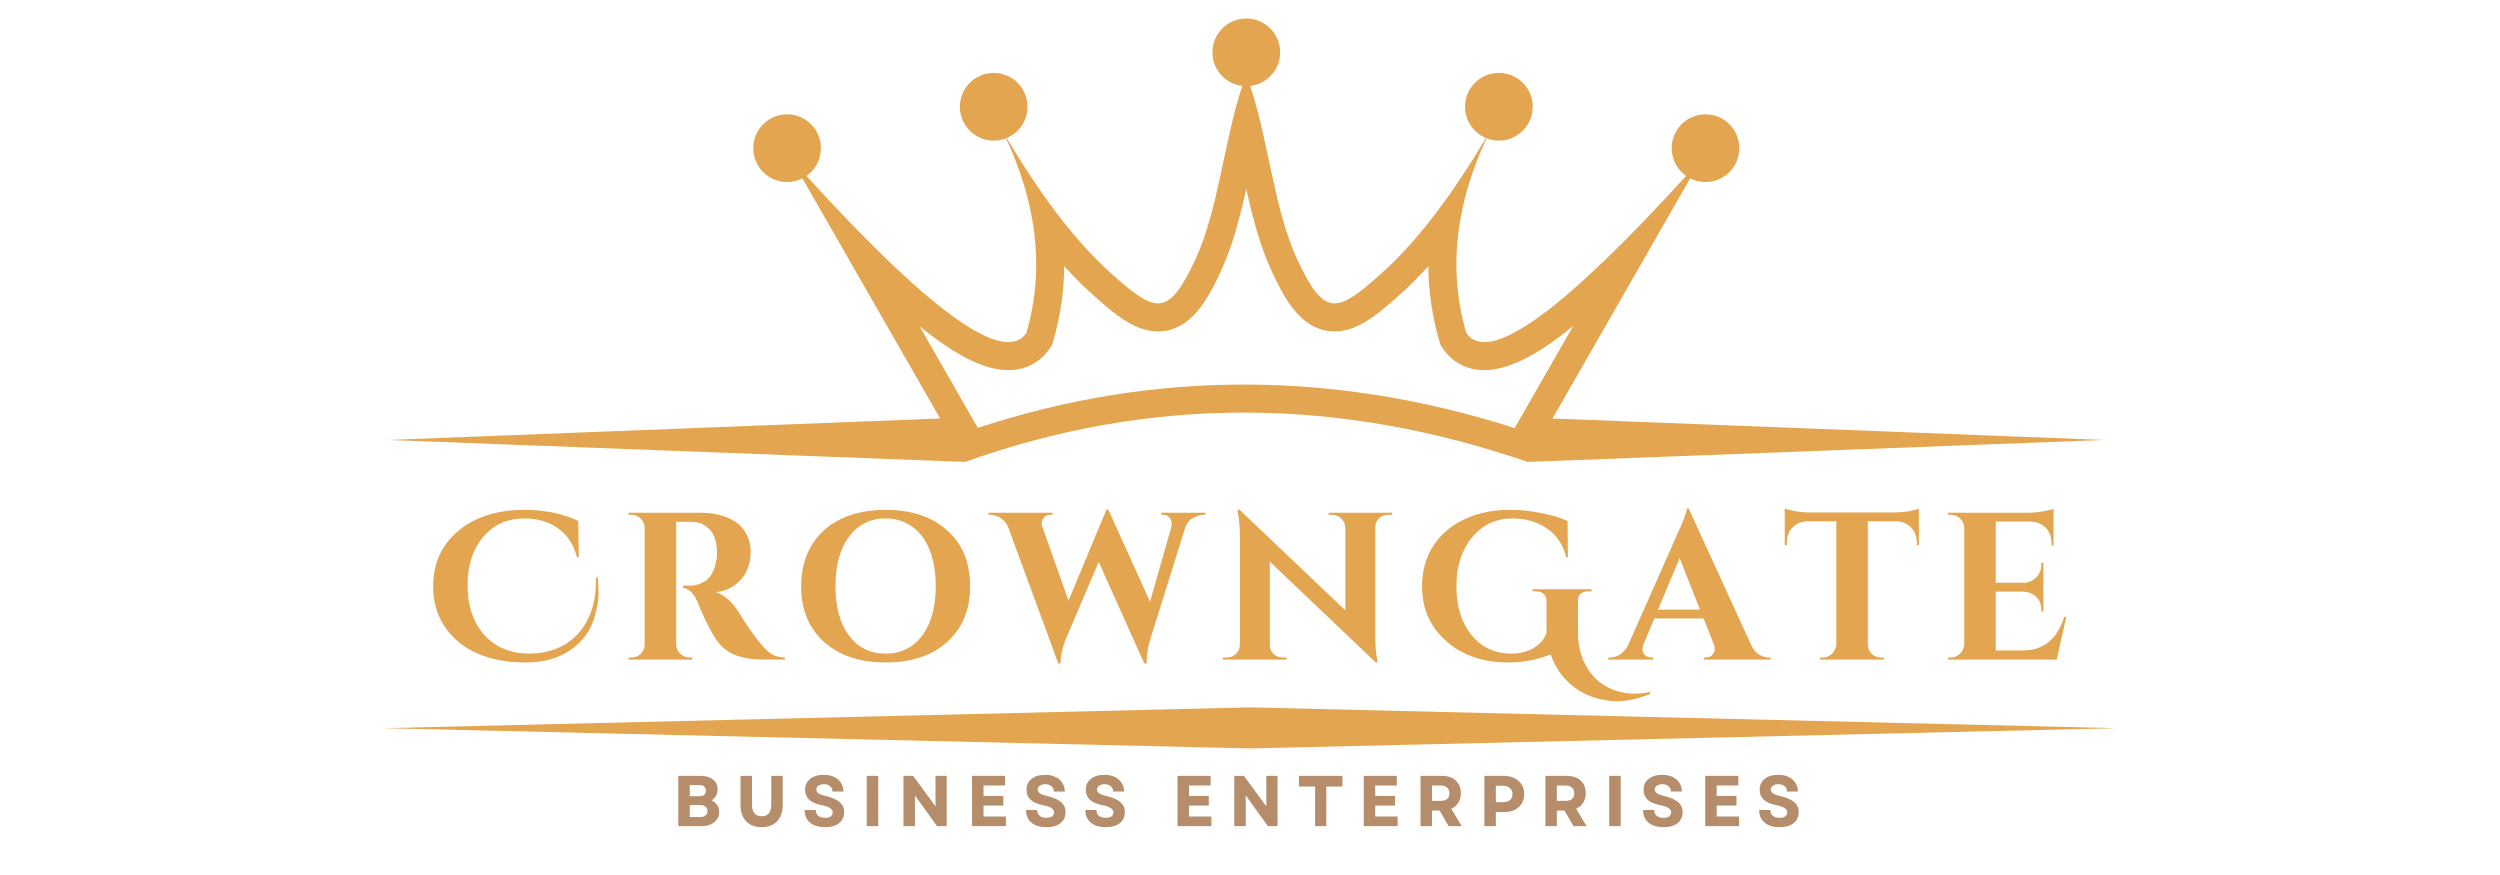
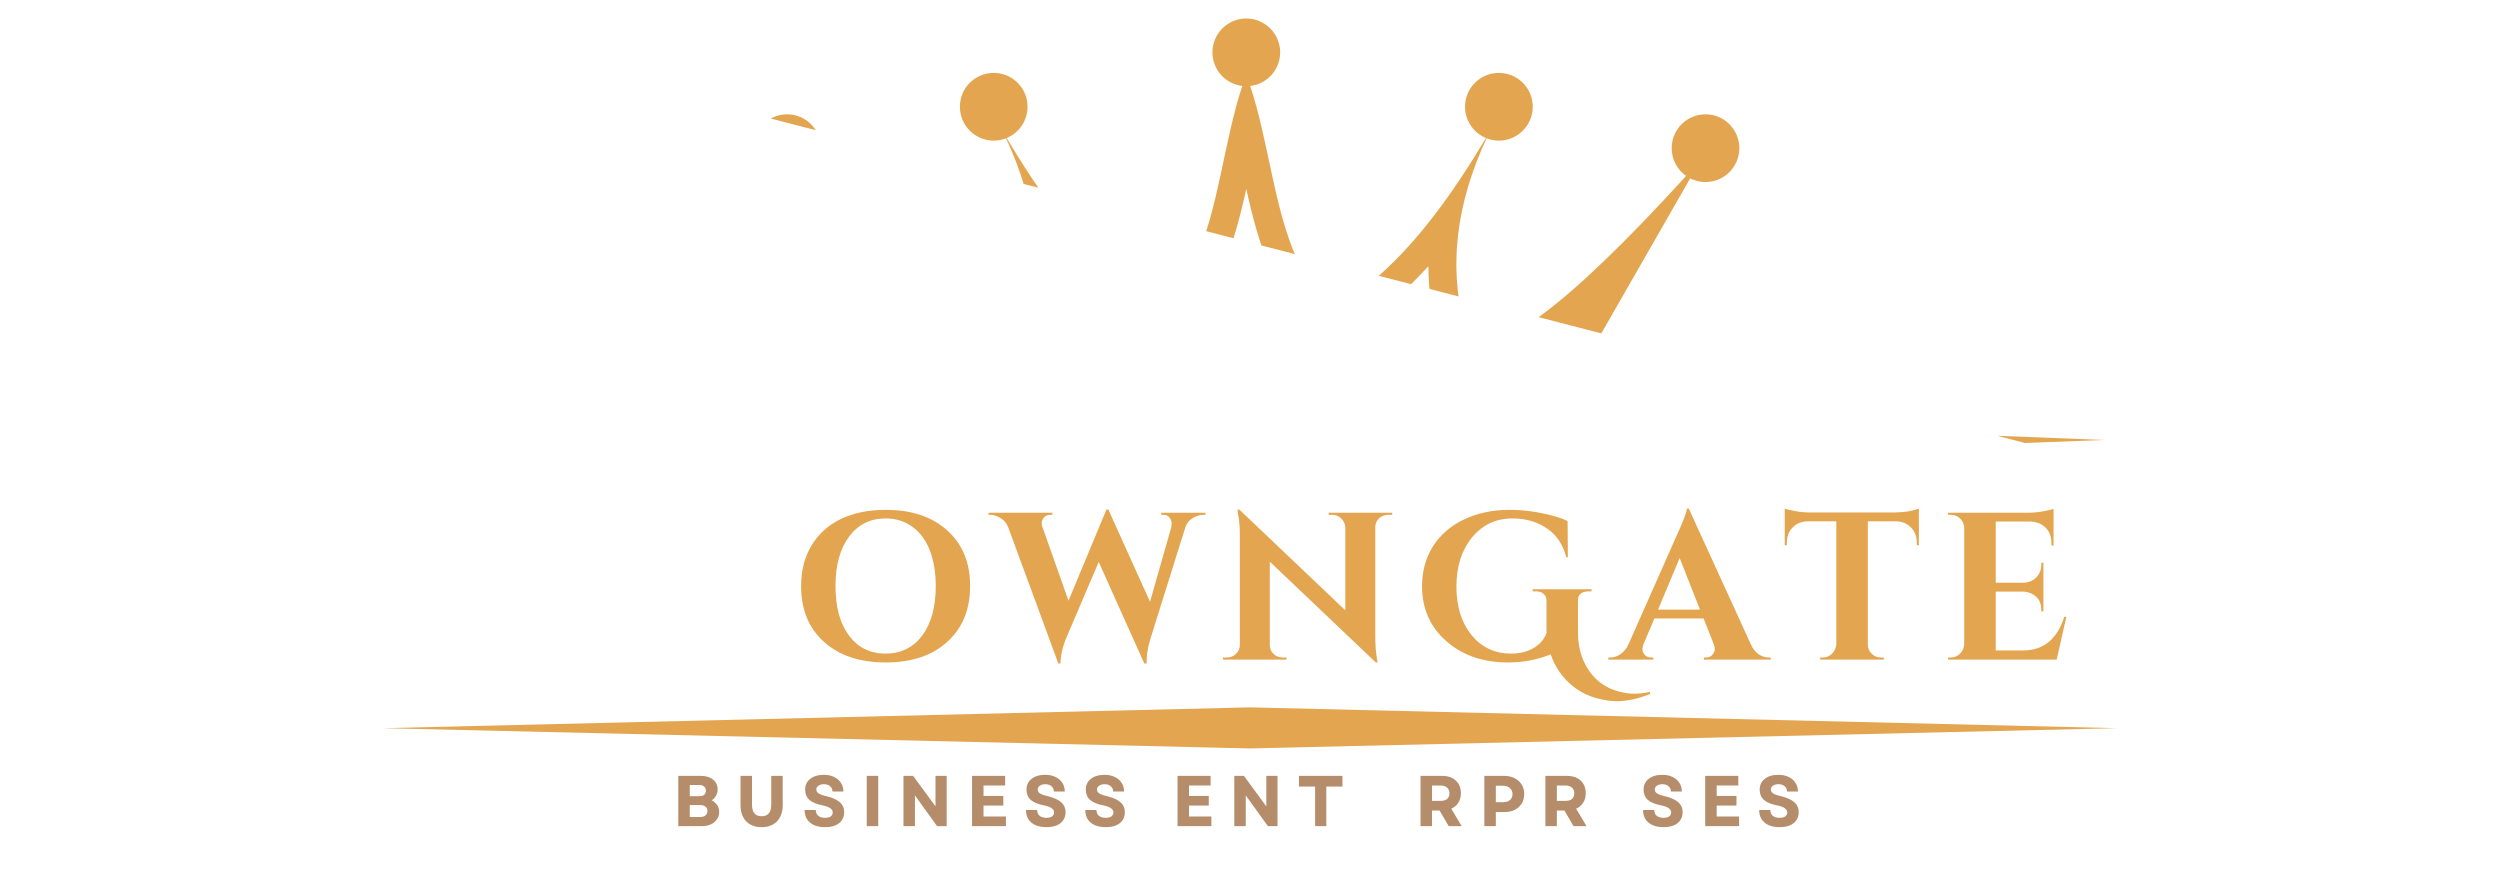
<svg xmlns="http://www.w3.org/2000/svg" width="200" viewBox="0 0 150 52.5" height="70" preserveAspectRatio="xMidYMid meet">
  <defs>
    <g />
    <clipPath id="9aa4634983">
-       <path d="M 23 1.098 L 126.992 1.098 L 126.992 28 L 23 28 Z M 23 1.098 " clip-rule="nonzero" />
+       <path d="M 23 1.098 L 126.992 1.098 L 126.992 28 Z M 23 1.098 " clip-rule="nonzero" />
    </clipPath>
    <clipPath id="818e41f4db">
      <path d="M 22.984 42 L 126.992 42 L 126.992 44.93 L 22.984 44.93 Z M 22.984 42 " clip-rule="nonzero" />
    </clipPath>
  </defs>
  <g clip-path="url(#9aa4634983)">
    <path fill="#e3a54f" d="M 93.152 25.109 L 101.41 10.703 C 101.688 10.84 102 10.922 102.332 10.922 C 103.453 10.922 104.359 10.012 104.359 8.891 C 104.359 7.77 103.453 6.859 102.332 6.859 C 101.207 6.859 100.301 7.77 100.301 8.891 C 100.301 9.582 100.645 10.188 101.168 10.555 C 94.059 18.355 89.371 21.996 87.977 19.977 C 86.832 16.043 87.402 12.152 89.195 8.297 C 89.422 8.387 89.672 8.438 89.934 8.438 C 91.055 8.438 91.965 7.523 91.965 6.402 C 91.965 5.281 91.055 4.375 89.934 4.375 C 88.812 4.375 87.902 5.281 87.902 6.402 C 87.902 7.25 88.422 7.977 89.156 8.281 C 87.215 11.539 85.129 14.426 82.742 16.535 C 80.227 18.754 79.461 19.066 77.836 15.574 C 76.453 12.598 76.113 8.453 75.012 5.156 C 76.023 5.043 76.809 4.184 76.809 3.141 C 76.809 2.023 75.898 1.109 74.777 1.109 C 73.656 1.109 72.746 2.023 72.746 3.141 C 72.746 4.184 73.531 5.043 74.539 5.156 C 73.441 8.453 73.105 12.598 71.719 15.574 C 70.094 19.066 69.328 18.754 66.812 16.535 C 64.426 14.426 62.34 11.539 60.398 8.281 C 61.137 7.977 61.652 7.25 61.652 6.402 C 61.652 5.281 60.746 4.375 59.621 4.375 C 58.5 4.375 57.594 5.281 57.594 6.402 C 57.594 7.523 58.5 8.438 59.621 8.438 C 59.883 8.438 60.133 8.387 60.363 8.297 C 62.152 12.152 62.723 16.043 61.582 19.977 C 60.188 21.996 55.496 18.355 48.387 10.555 C 48.914 10.188 49.254 9.582 49.254 8.891 C 49.254 7.77 48.348 6.859 47.227 6.859 C 46.105 6.859 45.195 7.77 45.195 8.891 C 45.195 10.012 46.105 10.922 47.227 10.922 C 47.555 10.922 47.867 10.84 48.145 10.703 L 56.406 25.109 L 23.301 26.398 L 57.898 27.715 C 69.152 23.699 80.402 23.84 91.656 27.715 L 126.254 26.398 Z M 85.703 15.973 C 85.113 16.617 84.504 17.23 83.855 17.797 C 82.73 18.793 81.309 20.098 79.676 19.859 C 77.914 19.598 76.98 17.73 76.309 16.285 C 75.59 14.738 75.148 13.023 74.777 11.332 C 74.402 13.023 73.965 14.738 73.246 16.285 C 72.574 17.73 71.641 19.598 69.879 19.859 C 68.25 20.098 66.824 18.793 65.695 17.797 C 65.055 17.23 64.441 16.617 63.852 15.973 C 63.844 17.449 63.633 18.941 63.199 20.445 L 63.121 20.707 L 62.965 20.934 C 62.719 21.293 62.402 21.59 62.027 21.812 C 59.805 23.102 56.895 20.949 55.223 19.609 C 55.207 19.598 55.188 19.582 55.172 19.57 L 58.668 25.672 C 69.387 22.152 80.148 22.258 90.879 25.684 L 94.387 19.57 C 94.367 19.582 94.348 19.598 94.332 19.609 C 92.66 20.949 89.75 23.102 87.527 21.812 C 87.152 21.59 86.836 21.293 86.59 20.934 L 86.434 20.707 L 86.355 20.445 C 85.922 18.945 85.711 17.449 85.703 15.973 Z M 85.703 15.973 " fill-opacity="1" fill-rule="evenodd" />
  </g>
  <g clip-path="url(#818e41f4db)">
    <path fill="#e3a54f" d="M 22.984 43.691 L 75 42.441 L 127.02 43.691 L 76.344 44.875 L 75 44.906 L 73.656 44.875 Z M 22.984 43.691 " fill-opacity="1" fill-rule="evenodd" />
  </g>
  <g fill="#e3a54f" fill-opacity="1">
    <g transform="translate(25.695, 39.575)">
      <g>
-         <path d="M 10.172 -4.922 C 10.203 -4.672 10.219 -4.352 10.219 -3.969 C 10.219 -3.594 10.141 -3.129 9.984 -2.578 C 9.836 -2.023 9.566 -1.539 9.172 -1.125 C 8.359 -0.258 7.25 0.172 5.844 0.172 C 4.133 0.172 2.781 -0.25 1.781 -1.094 C 0.789 -1.938 0.297 -3.039 0.297 -4.406 C 0.297 -5.77 0.797 -6.875 1.797 -7.719 C 2.805 -8.562 4.133 -8.984 5.781 -8.984 C 6.406 -8.984 7.004 -8.922 7.578 -8.797 C 8.148 -8.672 8.625 -8.508 9 -8.312 L 9.031 -6.141 L 8.922 -6.141 C 8.785 -6.68 8.551 -7.133 8.219 -7.5 C 7.602 -8.145 6.785 -8.469 5.766 -8.469 C 4.742 -8.469 3.922 -8.098 3.297 -7.359 C 2.672 -6.629 2.359 -5.66 2.359 -4.453 C 2.359 -3.254 2.68 -2.273 3.328 -1.516 C 3.984 -0.766 4.879 -0.379 6.016 -0.359 C 7.254 -0.359 8.238 -0.75 8.969 -1.531 C 9.695 -2.32 10.062 -3.395 10.062 -4.75 C 10.062 -4.812 10.062 -4.867 10.062 -4.922 Z M 10.172 -4.922 " />
-       </g>
+         </g>
    </g>
  </g>
  <g fill="#e3a54f" fill-opacity="1">
    <g transform="translate(37.15, 39.575)">
      <g>
-         <path d="M 4 -8.266 L 3.469 -8.266 C 3.445 -8.266 3.43 -8.266 3.422 -8.266 L 3.422 -0.922 C 3.43 -0.609 3.566 -0.379 3.828 -0.234 C 3.953 -0.16 4.086 -0.125 4.234 -0.125 L 4.391 -0.125 L 4.391 0 L 0.562 0 L 0.562 -0.125 L 0.734 -0.125 C 1.035 -0.125 1.266 -0.254 1.422 -0.516 C 1.492 -0.629 1.531 -0.758 1.531 -0.906 L 1.531 -7.891 C 1.531 -8.109 1.453 -8.297 1.297 -8.453 C 1.141 -8.609 0.953 -8.688 0.734 -8.688 L 0.562 -8.688 L 0.562 -8.812 L 4.891 -8.812 C 5.703 -8.812 6.391 -8.633 6.953 -8.281 C 7.234 -8.102 7.457 -7.859 7.625 -7.547 C 7.801 -7.234 7.891 -6.875 7.891 -6.469 C 7.891 -6.07 7.816 -5.707 7.672 -5.375 C 7.535 -5.039 7.305 -4.75 6.984 -4.5 C 6.66 -4.25 6.27 -4.098 5.812 -4.047 C 6.301 -3.879 6.734 -3.508 7.109 -2.938 C 8.016 -1.477 8.688 -0.613 9.125 -0.344 C 9.332 -0.207 9.602 -0.133 9.938 -0.125 L 9.938 0 L 8.703 0 C 7.984 0 7.383 -0.098 6.906 -0.297 C 6.438 -0.492 6.051 -0.832 5.75 -1.312 C 5.594 -1.551 5.395 -1.914 5.156 -2.406 C 4.926 -2.895 4.773 -3.25 4.703 -3.469 C 4.473 -3.969 4.188 -4.25 3.844 -4.312 L 3.844 -4.438 L 4.234 -4.438 C 4.609 -4.438 4.941 -4.547 5.234 -4.766 C 5.523 -4.992 5.719 -5.363 5.812 -5.875 C 5.852 -6.051 5.875 -6.191 5.875 -6.297 C 5.875 -6.984 5.734 -7.477 5.453 -7.781 C 5.172 -8.094 4.812 -8.254 4.375 -8.266 C 4.289 -8.266 4.164 -8.266 4 -8.266 Z M 4 -8.266 " />
-       </g>
+         </g>
    </g>
  </g>
  <g fill="#e3a54f" fill-opacity="1">
    <g transform="translate(47.598, 39.575)">
      <g>
        <path d="M 5.547 -8.984 C 7.098 -8.984 8.328 -8.57 9.234 -7.75 C 10.148 -6.938 10.609 -5.82 10.609 -4.406 C 10.609 -3 10.148 -1.883 9.234 -1.062 C 8.328 -0.238 7.098 0.172 5.547 0.172 C 3.992 0.172 2.758 -0.238 1.844 -1.062 C 0.926 -1.883 0.469 -3 0.469 -4.406 C 0.469 -5.344 0.676 -6.156 1.094 -6.844 C 1.508 -7.539 2.098 -8.07 2.859 -8.438 C 3.617 -8.801 4.516 -8.984 5.547 -8.984 Z M 3.344 -1.438 C 3.883 -0.719 4.613 -0.359 5.531 -0.359 C 6.457 -0.359 7.191 -0.719 7.734 -1.438 C 8.273 -2.164 8.547 -3.156 8.547 -4.406 C 8.547 -5.227 8.426 -5.945 8.188 -6.562 C 7.945 -7.176 7.598 -7.645 7.141 -7.969 C 6.68 -8.301 6.148 -8.469 5.547 -8.469 C 4.617 -8.469 3.883 -8.102 3.344 -7.375 C 2.801 -6.645 2.531 -5.656 2.531 -4.406 C 2.531 -3.156 2.801 -2.164 3.344 -1.438 Z M 3.344 -1.438 " />
      </g>
    </g>
  </g>
  <g fill="#e3a54f" fill-opacity="1">
    <g transform="translate(59.72, 39.575)">
      <g>
        <path d="M 12.609 -8.688 L 12.5 -8.688 C 12.289 -8.688 12.078 -8.625 11.859 -8.5 C 11.641 -8.375 11.488 -8.191 11.406 -7.953 L 9.281 -1.172 C 9.145 -0.711 9.078 -0.285 9.078 0.109 C 9.078 0.148 9.078 0.191 9.078 0.234 L 8.938 0.234 L 6.203 -5.859 L 4.203 -1.172 C 4.016 -0.68 3.914 -0.211 3.906 0.234 L 3.781 0.234 L 0.766 -7.953 C 0.66 -8.203 0.504 -8.383 0.297 -8.5 C 0.098 -8.625 -0.102 -8.688 -0.312 -8.688 L -0.406 -8.688 L -0.406 -8.812 L 3.422 -8.812 L 3.422 -8.688 L 3.312 -8.688 C 3.133 -8.688 3 -8.629 2.906 -8.516 C 2.82 -8.398 2.781 -8.289 2.781 -8.188 C 2.781 -8.094 2.801 -8 2.844 -7.906 L 4.391 -3.531 L 6.672 -9.016 L 6.781 -9 L 9.281 -3.469 L 10.547 -7.906 C 10.566 -8 10.578 -8.094 10.578 -8.188 C 10.578 -8.289 10.535 -8.398 10.453 -8.516 C 10.379 -8.629 10.25 -8.688 10.062 -8.688 L 9.953 -8.688 L 9.953 -8.812 L 12.609 -8.812 Z M 12.609 -8.688 " />
      </g>
    </g>
  </g>
  <g fill="#e3a54f" fill-opacity="1">
    <g transform="translate(73.001, 39.575)">
      <g>
        <path d="M 10.297 -8.688 C 10.078 -8.688 9.891 -8.613 9.734 -8.469 C 9.586 -8.32 9.516 -8.145 9.516 -7.938 L 9.516 -1.438 C 9.516 -0.875 9.551 -0.398 9.625 -0.016 L 9.656 0.172 L 9.547 0.172 L 3.188 -5.875 L 3.188 -0.875 C 3.188 -0.664 3.258 -0.488 3.406 -0.344 C 3.562 -0.195 3.742 -0.125 3.953 -0.125 L 4.188 -0.125 L 4.188 0 L 0.375 0 L 0.375 -0.125 L 0.609 -0.125 C 0.828 -0.125 1.008 -0.195 1.156 -0.344 C 1.312 -0.488 1.391 -0.672 1.391 -0.891 L 1.391 -7.438 C 1.391 -7.988 1.348 -8.445 1.266 -8.812 L 1.25 -9 L 1.359 -9 L 7.719 -2.953 L 7.719 -7.922 C 7.707 -8.141 7.625 -8.32 7.469 -8.469 C 7.32 -8.613 7.145 -8.688 6.938 -8.688 L 6.719 -8.688 L 6.719 -8.812 L 10.531 -8.812 L 10.531 -8.688 Z M 10.297 -8.688 " />
      </g>
    </g>
  </g>
  <g fill="#e3a54f" fill-opacity="1">
    <g transform="translate(84.947, 39.575)">
      <g>
        <path d="M 12.031 2.5 C 11.82 2.5 11.613 2.477 11.406 2.438 C 10.594 2.312 9.898 2.004 9.328 1.516 C 8.754 1.023 8.344 0.414 8.094 -0.312 C 7.301 0.008 6.453 0.172 5.547 0.172 C 4.035 0.172 2.797 -0.254 1.828 -1.109 C 0.859 -1.961 0.375 -3.062 0.375 -4.406 C 0.375 -5.301 0.594 -6.098 1.031 -6.797 C 1.477 -7.492 2.098 -8.031 2.891 -8.406 C 3.691 -8.789 4.602 -8.984 5.625 -8.984 C 6.301 -8.984 6.953 -8.914 7.578 -8.781 C 8.211 -8.656 8.723 -8.5 9.109 -8.312 L 9.125 -6.141 L 9.031 -6.141 C 8.832 -6.91 8.441 -7.488 7.859 -7.875 C 7.285 -8.27 6.598 -8.469 5.797 -8.469 C 4.805 -8.469 4 -8.086 3.375 -7.328 C 2.75 -6.566 2.438 -5.586 2.438 -4.391 C 2.438 -3.191 2.738 -2.219 3.344 -1.469 C 3.957 -0.727 4.75 -0.359 5.719 -0.359 C 6.238 -0.359 6.688 -0.469 7.062 -0.688 C 7.445 -0.914 7.707 -1.219 7.844 -1.594 L 7.844 -3.516 C 7.844 -3.703 7.785 -3.844 7.672 -3.938 C 7.566 -4.039 7.414 -4.094 7.219 -4.094 L 7.016 -4.094 L 7.016 -4.219 L 10.547 -4.219 L 10.547 -4.094 L 10.359 -4.094 C 10.148 -4.094 9.988 -4.039 9.875 -3.938 C 9.77 -3.844 9.723 -3.707 9.734 -3.531 L 9.734 -1.531 C 9.742 -0.969 9.848 -0.445 10.047 0.031 C 10.492 1.051 11.234 1.688 12.266 1.938 C 12.547 2.008 12.832 2.047 13.125 2.047 C 13.426 2.047 13.734 2.008 14.047 1.938 L 14.062 2.062 C 13.344 2.352 12.664 2.5 12.031 2.5 Z M 12.031 2.5 " />
      </g>
    </g>
  </g>
  <g fill="#e3a54f" fill-opacity="1">
    <g transform="translate(96.842, 39.575)">
      <g>
        <path d="M 9.297 -0.125 L 9.406 -0.125 L 9.406 0 L 5.391 0 L 5.391 -0.125 L 5.5 -0.125 C 5.688 -0.125 5.82 -0.18 5.906 -0.297 C 6 -0.41 6.047 -0.516 6.047 -0.609 C 6.047 -0.711 6.023 -0.816 5.984 -0.922 L 5.375 -2.469 L 2.422 -2.469 L 1.766 -0.922 C 1.723 -0.805 1.703 -0.703 1.703 -0.609 C 1.703 -0.516 1.742 -0.41 1.828 -0.297 C 1.922 -0.18 2.062 -0.125 2.25 -0.125 L 2.359 -0.125 L 2.359 0 L -0.344 0 L -0.344 -0.125 L -0.219 -0.125 C -0.031 -0.125 0.156 -0.18 0.344 -0.297 C 0.539 -0.422 0.703 -0.598 0.828 -0.828 L 3.75 -7.422 C 4.133 -8.254 4.344 -8.801 4.375 -9.062 L 4.484 -9.062 L 8.234 -0.859 C 8.359 -0.609 8.516 -0.422 8.703 -0.297 C 8.898 -0.18 9.098 -0.125 9.297 -0.125 Z M 2.641 -3 L 5.156 -3 L 3.938 -6.094 Z M 2.641 -3 " />
      </g>
    </g>
  </g>
  <g fill="#e3a54f" fill-opacity="1">
    <g transform="translate(106.913, 39.575)">
      <g>
        <path d="M 5.156 -8.297 L 5.156 -0.906 C 5.156 -0.688 5.234 -0.5 5.391 -0.344 C 5.547 -0.195 5.734 -0.125 5.953 -0.125 L 6.109 -0.125 L 6.125 0 L 2.297 0 L 2.297 -0.125 L 2.453 -0.125 C 2.66 -0.125 2.844 -0.195 3 -0.344 C 3.156 -0.5 3.242 -0.68 3.266 -0.891 L 3.266 -8.297 L 1.562 -8.297 C 1.176 -8.285 0.867 -8.16 0.641 -7.922 C 0.41 -7.691 0.297 -7.391 0.297 -7.016 L 0.297 -6.859 L 0.172 -6.859 L 0.172 -9.062 C 0.297 -9.008 0.508 -8.957 0.812 -8.906 C 1.113 -8.852 1.395 -8.828 1.656 -8.828 L 6.734 -8.828 C 7.148 -8.836 7.488 -8.867 7.75 -8.922 C 8.008 -8.984 8.164 -9.031 8.219 -9.062 L 8.219 -6.859 L 8.094 -6.859 L 8.094 -7.016 C 8.094 -7.391 7.977 -7.691 7.75 -7.922 C 7.531 -8.16 7.227 -8.285 6.844 -8.297 Z M 5.156 -8.297 " />
      </g>
    </g>
  </g>
  <g fill="#e3a54f" fill-opacity="1">
    <g transform="translate(116.354, 39.575)">
      <g>
        <path d="M 0.688 -0.125 C 0.906 -0.125 1.094 -0.203 1.25 -0.359 C 1.406 -0.516 1.488 -0.703 1.5 -0.922 L 1.5 -7.938 C 1.469 -8.227 1.328 -8.445 1.078 -8.594 C 0.953 -8.656 0.82 -8.688 0.688 -8.688 L 0.531 -8.688 L 0.531 -8.812 L 5.359 -8.812 C 5.617 -8.812 5.898 -8.836 6.203 -8.891 C 6.516 -8.941 6.734 -8.992 6.859 -9.047 L 6.859 -6.844 L 6.734 -6.844 L 6.734 -6.984 C 6.734 -7.367 6.617 -7.676 6.391 -7.906 C 6.172 -8.133 5.875 -8.258 5.5 -8.281 L 3.391 -8.281 L 3.391 -4.609 L 5.047 -4.609 C 5.359 -4.617 5.613 -4.723 5.812 -4.922 C 6.02 -5.129 6.125 -5.383 6.125 -5.688 L 6.125 -5.812 L 6.25 -5.812 L 6.25 -2.891 L 6.125 -2.891 L 6.125 -3 C 6.125 -3.414 5.953 -3.723 5.609 -3.922 C 5.441 -4.016 5.258 -4.066 5.062 -4.078 L 3.391 -4.078 L 3.391 -0.547 L 5.031 -0.547 C 5.645 -0.547 6.16 -0.719 6.578 -1.062 C 6.992 -1.414 7.301 -1.914 7.5 -2.562 L 7.625 -2.562 L 7.047 0 L 0.531 0 L 0.531 -0.125 Z M 0.688 -0.125 " />
      </g>
    </g>
  </g>
  <g fill="#b58d6a" fill-opacity="1">
    <g transform="translate(40.339, 49.568)">
      <g>
        <path d="M 0.359 0 L 0.359 -3.016 L 1.719 -3.016 C 2.02 -3.016 2.258 -2.941 2.438 -2.797 C 2.625 -2.648 2.719 -2.453 2.719 -2.203 C 2.719 -2.066 2.688 -1.941 2.625 -1.828 C 2.562 -1.711 2.473 -1.617 2.359 -1.547 C 2.492 -1.484 2.602 -1.391 2.688 -1.266 C 2.77 -1.148 2.812 -1.008 2.812 -0.844 C 2.812 -0.676 2.766 -0.531 2.672 -0.406 C 2.586 -0.281 2.469 -0.18 2.312 -0.109 C 2.164 -0.035 1.988 0 1.781 0 Z M 1.047 -0.547 L 1.672 -0.547 C 1.805 -0.547 1.91 -0.578 1.984 -0.641 C 2.066 -0.703 2.109 -0.789 2.109 -0.906 C 2.109 -1.02 2.066 -1.109 1.984 -1.172 C 1.91 -1.234 1.805 -1.266 1.672 -1.266 L 1.047 -1.266 Z M 1.047 -1.797 L 1.609 -1.797 C 1.742 -1.797 1.844 -1.82 1.906 -1.875 C 1.977 -1.938 2.016 -2.023 2.016 -2.141 C 2.016 -2.242 1.977 -2.32 1.906 -2.375 C 1.844 -2.438 1.742 -2.469 1.609 -2.469 L 1.047 -2.469 Z M 1.047 -1.797 " />
      </g>
    </g>
  </g>
  <g fill="#b58d6a" fill-opacity="1">
    <g transform="translate(44.104, 49.568)">
      <g>
        <path d="M 1.594 0.062 C 1.332 0.062 1.109 0.008 0.922 -0.094 C 0.734 -0.195 0.586 -0.348 0.484 -0.547 C 0.379 -0.742 0.328 -0.973 0.328 -1.234 L 0.328 -3.016 L 1.016 -3.016 L 1.016 -1.297 C 1.016 -0.828 1.207 -0.594 1.594 -0.594 C 1.977 -0.594 2.172 -0.828 2.172 -1.297 L 2.172 -3.016 L 2.859 -3.016 L 2.859 -1.234 C 2.859 -0.973 2.805 -0.742 2.703 -0.547 C 2.598 -0.348 2.453 -0.195 2.266 -0.094 C 2.078 0.008 1.852 0.062 1.594 0.062 Z M 1.594 0.062 " />
      </g>
    </g>
  </g>
  <g fill="#b58d6a" fill-opacity="1">
    <g transform="translate(48.089, 49.568)">
      <g>
        <path d="M 1.422 0.062 C 1.16 0.062 0.938 0.02 0.75 -0.062 C 0.57 -0.145 0.43 -0.266 0.328 -0.422 C 0.234 -0.578 0.188 -0.758 0.188 -0.969 L 0.859 -0.969 C 0.859 -0.82 0.906 -0.707 1 -0.625 C 1.102 -0.539 1.238 -0.5 1.406 -0.5 C 1.551 -0.5 1.664 -0.523 1.75 -0.578 C 1.832 -0.641 1.875 -0.723 1.875 -0.828 C 1.875 -0.93 1.82 -1.016 1.719 -1.078 C 1.625 -1.148 1.469 -1.207 1.25 -1.25 C 0.895 -1.32 0.633 -1.43 0.469 -1.578 C 0.301 -1.734 0.219 -1.938 0.219 -2.188 C 0.219 -2.457 0.316 -2.672 0.516 -2.828 C 0.711 -2.992 0.988 -3.078 1.344 -3.078 C 1.582 -3.078 1.785 -3.035 1.953 -2.953 C 2.129 -2.867 2.266 -2.754 2.359 -2.609 C 2.461 -2.461 2.516 -2.285 2.516 -2.078 L 1.859 -2.078 C 1.859 -2.211 1.812 -2.316 1.719 -2.391 C 1.633 -2.473 1.508 -2.516 1.344 -2.516 C 1.207 -2.516 1.098 -2.484 1.016 -2.422 C 0.93 -2.367 0.891 -2.297 0.891 -2.203 C 0.891 -2.109 0.93 -2.031 1.016 -1.969 C 1.109 -1.906 1.27 -1.848 1.5 -1.797 C 1.875 -1.703 2.145 -1.578 2.312 -1.422 C 2.477 -1.273 2.562 -1.082 2.562 -0.844 C 2.562 -0.562 2.457 -0.336 2.25 -0.172 C 2.051 -0.016 1.773 0.062 1.422 0.062 Z M 1.422 0.062 " />
      </g>
    </g>
  </g>
  <g fill="#b58d6a" fill-opacity="1">
    <g transform="translate(51.647, 49.568)">
      <g>
        <path d="M 0.359 0 L 0.359 -3.016 L 1.047 -3.016 L 1.047 0 Z M 0.359 0 " />
      </g>
    </g>
  </g>
  <g fill="#b58d6a" fill-opacity="1">
    <g transform="translate(53.849, 49.568)">
      <g>
        <path d="M 0.359 0 L 0.359 -3.016 L 0.938 -3.016 L 2.281 -1.188 L 2.281 -3.016 L 2.953 -3.016 L 2.953 0 L 2.375 0 L 1.047 -1.844 L 1.047 0 Z M 0.359 0 " />
      </g>
    </g>
  </g>
  <g fill="#b58d6a" fill-opacity="1">
    <g transform="translate(57.964, 49.568)">
      <g>
        <path d="M 0.359 0 L 0.359 -3.016 L 2.344 -3.016 L 2.344 -2.438 L 1.047 -2.438 L 1.047 -1.812 L 2.234 -1.812 L 2.234 -1.234 L 1.047 -1.234 L 1.047 -0.578 L 2.391 -0.578 L 2.391 0 Z M 0.359 0 " />
      </g>
    </g>
  </g>
  <g fill="#b58d6a" fill-opacity="1">
    <g transform="translate(61.371, 49.568)">
      <g>
        <path d="M 1.422 0.062 C 1.16 0.062 0.938 0.02 0.75 -0.062 C 0.57 -0.145 0.43 -0.266 0.328 -0.422 C 0.234 -0.578 0.188 -0.758 0.188 -0.969 L 0.859 -0.969 C 0.859 -0.82 0.906 -0.707 1 -0.625 C 1.102 -0.539 1.238 -0.5 1.406 -0.5 C 1.551 -0.5 1.664 -0.523 1.75 -0.578 C 1.832 -0.641 1.875 -0.723 1.875 -0.828 C 1.875 -0.93 1.82 -1.016 1.719 -1.078 C 1.625 -1.148 1.469 -1.207 1.25 -1.25 C 0.895 -1.32 0.633 -1.43 0.469 -1.578 C 0.301 -1.734 0.219 -1.938 0.219 -2.188 C 0.219 -2.457 0.316 -2.672 0.516 -2.828 C 0.711 -2.992 0.988 -3.078 1.344 -3.078 C 1.582 -3.078 1.785 -3.035 1.953 -2.953 C 2.129 -2.867 2.266 -2.754 2.359 -2.609 C 2.461 -2.461 2.516 -2.285 2.516 -2.078 L 1.859 -2.078 C 1.859 -2.211 1.812 -2.316 1.719 -2.391 C 1.633 -2.473 1.508 -2.516 1.344 -2.516 C 1.207 -2.516 1.098 -2.484 1.016 -2.422 C 0.93 -2.367 0.891 -2.297 0.891 -2.203 C 0.891 -2.109 0.93 -2.031 1.016 -1.969 C 1.109 -1.906 1.27 -1.848 1.5 -1.797 C 1.875 -1.703 2.145 -1.578 2.312 -1.422 C 2.477 -1.273 2.562 -1.082 2.562 -0.844 C 2.562 -0.562 2.457 -0.336 2.25 -0.172 C 2.051 -0.016 1.773 0.062 1.422 0.062 Z M 1.422 0.062 " />
      </g>
    </g>
  </g>
  <g fill="#b58d6a" fill-opacity="1">
    <g transform="translate(64.929, 49.568)">
      <g>
        <path d="M 1.422 0.062 C 1.16 0.062 0.938 0.02 0.75 -0.062 C 0.57 -0.145 0.43 -0.266 0.328 -0.422 C 0.234 -0.578 0.188 -0.758 0.188 -0.969 L 0.859 -0.969 C 0.859 -0.82 0.906 -0.707 1 -0.625 C 1.102 -0.539 1.238 -0.5 1.406 -0.5 C 1.551 -0.5 1.664 -0.523 1.75 -0.578 C 1.832 -0.641 1.875 -0.723 1.875 -0.828 C 1.875 -0.93 1.82 -1.016 1.719 -1.078 C 1.625 -1.148 1.469 -1.207 1.25 -1.25 C 0.895 -1.32 0.633 -1.43 0.469 -1.578 C 0.301 -1.734 0.219 -1.938 0.219 -2.188 C 0.219 -2.457 0.316 -2.672 0.516 -2.828 C 0.711 -2.992 0.988 -3.078 1.344 -3.078 C 1.582 -3.078 1.785 -3.035 1.953 -2.953 C 2.129 -2.867 2.266 -2.754 2.359 -2.609 C 2.461 -2.461 2.516 -2.285 2.516 -2.078 L 1.859 -2.078 C 1.859 -2.211 1.812 -2.316 1.719 -2.391 C 1.633 -2.473 1.508 -2.516 1.344 -2.516 C 1.207 -2.516 1.098 -2.484 1.016 -2.422 C 0.93 -2.367 0.891 -2.297 0.891 -2.203 C 0.891 -2.109 0.93 -2.031 1.016 -1.969 C 1.109 -1.906 1.27 -1.848 1.5 -1.797 C 1.875 -1.703 2.145 -1.578 2.312 -1.422 C 2.477 -1.273 2.562 -1.082 2.562 -0.844 C 2.562 -0.562 2.457 -0.336 2.25 -0.172 C 2.051 -0.016 1.773 0.062 1.422 0.062 Z M 1.422 0.062 " />
      </g>
    </g>
  </g>
  <g fill="#b58d6a" fill-opacity="1">
    <g transform="translate(68.487, 49.568)">
      <g />
    </g>
  </g>
  <g fill="#b58d6a" fill-opacity="1">
    <g transform="translate(70.292, 49.568)">
      <g>
        <path d="M 0.359 0 L 0.359 -3.016 L 2.344 -3.016 L 2.344 -2.438 L 1.047 -2.438 L 1.047 -1.812 L 2.234 -1.812 L 2.234 -1.234 L 1.047 -1.234 L 1.047 -0.578 L 2.391 -0.578 L 2.391 0 Z M 0.359 0 " />
      </g>
    </g>
  </g>
  <g fill="#b58d6a" fill-opacity="1">
    <g transform="translate(73.698, 49.568)">
      <g>
        <path d="M 0.359 0 L 0.359 -3.016 L 0.938 -3.016 L 2.281 -1.188 L 2.281 -3.016 L 2.953 -3.016 L 2.953 0 L 2.375 0 L 1.047 -1.844 L 1.047 0 Z M 0.359 0 " />
      </g>
    </g>
  </g>
  <g fill="#b58d6a" fill-opacity="1">
    <g transform="translate(77.813, 49.568)">
      <g>
        <path d="M 1.094 0 L 1.094 -2.375 L 0.125 -2.375 L 0.125 -3.016 L 2.734 -3.016 L 2.734 -2.375 L 1.766 -2.375 L 1.766 0 Z M 1.094 0 " />
      </g>
    </g>
  </g>
  <g fill="#b58d6a" fill-opacity="1">
    <g transform="translate(81.466, 49.568)">
      <g>
+         </g>
+     </g>
+   </g>
+   <g fill="#b58d6a" fill-opacity="1">
+     <g transform="translate(84.873, 49.568)">
+       <g>
+         <path d="M 0.359 0 L 0.359 -3.016 L 1.656 -3.016 C 1.883 -3.016 2.082 -2.973 2.25 -2.891 C 2.414 -2.805 2.547 -2.688 2.641 -2.531 C 2.734 -2.375 2.781 -2.191 2.781 -1.984 C 2.781 -1.754 2.727 -1.562 2.625 -1.406 C 2.531 -1.25 2.391 -1.129 2.203 -1.047 L 2.828 0 L 2.047 0 L 1.5 -0.938 L 1.047 -0.938 L 1.047 0 Z M 1.047 -1.516 L 1.562 -1.516 C 1.727 -1.516 1.859 -1.551 1.953 -1.625 C 2.047 -1.707 2.094 -1.82 2.094 -1.969 C 2.094 -2.113 2.047 -2.227 1.953 -2.312 C 1.859 -2.395 1.727 -2.438 1.562 -2.438 L 1.047 -2.438 Z M 1.047 -1.516 " />
+       </g>
+     </g>
+   </g>
+   <g fill="#b58d6a" fill-opacity="1">
+     <g transform="translate(88.703, 49.568)">
+       <g>
+         <path d="M 0.359 0 L 0.359 -3.016 L 1.547 -3.016 C 1.785 -3.016 1.992 -2.969 2.172 -2.875 C 2.348 -2.789 2.488 -2.664 2.594 -2.5 C 2.695 -2.344 2.75 -2.148 2.75 -1.922 C 2.75 -1.703 2.695 -1.508 2.594 -1.344 C 2.488 -1.188 2.348 -1.062 2.172 -0.969 C 1.992 -0.883 1.785 -0.844 1.547 -0.844 L 1.047 -0.844 L 1.047 0 Z M 1.047 -1.438 L 1.484 -1.438 C 1.66 -1.438 1.797 -1.477 1.891 -1.562 C 1.992 -1.645 2.047 -1.766 2.047 -1.922 C 2.047 -2.078 1.992 -2.195 1.891 -2.281 C 1.797 -2.375 1.66 -2.422 1.484 -2.422 L 1.047 -2.422 Z M 1.047 -1.438 " />
+       </g>
+     </g>
+   </g>
+   <g fill="#b58d6a" fill-opacity="1">
+     <g transform="translate(92.364, 49.568)">
+       <g>
+         <path d="M 0.359 0 L 0.359 -3.016 L 1.656 -3.016 C 1.883 -3.016 2.082 -2.973 2.25 -2.891 C 2.414 -2.805 2.547 -2.688 2.641 -2.531 C 2.734 -2.375 2.781 -2.191 2.781 -1.984 C 2.781 -1.754 2.727 -1.562 2.625 -1.406 C 2.531 -1.25 2.391 -1.129 2.203 -1.047 L 2.828 0 L 2.047 0 L 1.5 -0.938 L 1.047 -0.938 L 1.047 0 Z M 1.047 -1.516 L 1.562 -1.516 C 1.727 -1.516 1.859 -1.551 1.953 -1.625 C 2.047 -1.707 2.094 -1.82 2.094 -1.969 C 2.094 -2.113 2.047 -2.227 1.953 -2.312 C 1.859 -2.395 1.727 -2.438 1.562 -2.438 L 1.047 -2.438 Z M 1.047 -1.516 " />
+       </g>
+     </g>
+   </g>
+   <g fill="#b58d6a" fill-opacity="1">
+     <g transform="translate(96.194, 49.568)">
+       <g>
+         </g>
+     </g>
+   </g>
+   <g fill="#b58d6a" fill-opacity="1">
+     <g transform="translate(98.396, 49.568)">
+       <g>
+         <path d="M 1.422 0.062 C 1.16 0.062 0.938 0.02 0.75 -0.062 C 0.57 -0.145 0.43 -0.266 0.328 -0.422 C 0.234 -0.578 0.188 -0.758 0.188 -0.969 L 0.859 -0.969 C 0.859 -0.82 0.906 -0.707 1 -0.625 C 1.102 -0.539 1.238 -0.5 1.406 -0.5 C 1.551 -0.5 1.664 -0.523 1.75 -0.578 C 1.832 -0.641 1.875 -0.723 1.875 -0.828 C 1.875 -0.93 1.82 -1.016 1.719 -1.078 C 1.625 -1.148 1.469 -1.207 1.25 -1.25 C 0.895 -1.32 0.633 -1.43 0.469 -1.578 C 0.301 -1.734 0.219 -1.938 0.219 -2.188 C 0.219 -2.457 0.316 -2.672 0.516 -2.828 C 0.711 -2.992 0.988 -3.078 1.344 -3.078 C 1.582 -3.078 1.785 -3.035 1.953 -2.953 C 2.129 -2.867 2.266 -2.754 2.359 -2.609 C 2.461 -2.461 2.516 -2.285 2.516 -2.078 L 1.859 -2.078 C 1.859 -2.211 1.812 -2.316 1.719 -2.391 C 1.633 -2.473 1.508 -2.516 1.344 -2.516 C 1.207 -2.516 1.098 -2.484 1.016 -2.422 C 0.93 -2.367 0.891 -2.297 0.891 -2.203 C 0.891 -2.109 0.93 -2.031 1.016 -1.969 C 1.109 -1.906 1.27 -1.848 1.5 -1.797 C 1.875 -1.703 2.145 -1.578 2.312 -1.422 C 2.477 -1.273 2.562 -1.082 2.562 -0.844 C 2.562 -0.562 2.457 -0.336 2.25 -0.172 C 2.051 -0.016 1.773 0.062 1.422 0.062 Z M 1.422 0.062 " />
+       </g>
+     </g>
+   </g>
+   <g fill="#b58d6a" fill-opacity="1">
+     <g transform="translate(101.954, 49.568)">
+       <g>
        <path d="M 0.359 0 L 0.359 -3.016 L 2.344 -3.016 L 2.344 -2.438 L 1.047 -2.438 L 1.047 -1.812 L 2.234 -1.812 L 2.234 -1.234 L 1.047 -1.234 L 1.047 -0.578 L 2.391 -0.578 L 2.391 0 Z M 0.359 0 " />
      </g>
    </g>
  </g>
  <g fill="#b58d6a" fill-opacity="1">
-     <g transform="translate(84.873, 49.568)">
-       <g>
-         <path d="M 0.359 0 L 0.359 -3.016 L 1.656 -3.016 C 1.883 -3.016 2.082 -2.973 2.25 -2.891 C 2.414 -2.805 2.547 -2.688 2.641 -2.531 C 2.734 -2.375 2.781 -2.191 2.781 -1.984 C 2.781 -1.754 2.727 -1.562 2.625 -1.406 C 2.531 -1.25 2.391 -1.129 2.203 -1.047 L 2.828 0 L 2.047 0 L 1.5 -0.938 L 1.047 -0.938 L 1.047 0 Z M 1.047 -1.516 L 1.562 -1.516 C 1.727 -1.516 1.859 -1.551 1.953 -1.625 C 2.047 -1.707 2.094 -1.82 2.094 -1.969 C 2.094 -2.113 2.047 -2.227 1.953 -2.312 C 1.859 -2.395 1.727 -2.438 1.562 -2.438 L 1.047 -2.438 Z M 1.047 -1.516 " />
-       </g>
-     </g>
-   </g>
-   <g fill="#b58d6a" fill-opacity="1">
-     <g transform="translate(88.703, 49.568)">
-       <g>
-         <path d="M 0.359 0 L 0.359 -3.016 L 1.547 -3.016 C 1.785 -3.016 1.992 -2.969 2.172 -2.875 C 2.348 -2.789 2.488 -2.664 2.594 -2.5 C 2.695 -2.344 2.75 -2.148 2.75 -1.922 C 2.75 -1.703 2.695 -1.508 2.594 -1.344 C 2.488 -1.188 2.348 -1.062 2.172 -0.969 C 1.992 -0.883 1.785 -0.844 1.547 -0.844 L 1.047 -0.844 L 1.047 0 Z M 1.047 -1.438 L 1.484 -1.438 C 1.66 -1.438 1.797 -1.477 1.891 -1.562 C 1.992 -1.645 2.047 -1.766 2.047 -1.922 C 2.047 -2.078 1.992 -2.195 1.891 -2.281 C 1.797 -2.375 1.66 -2.422 1.484 -2.422 L 1.047 -2.422 Z M 1.047 -1.438 " />
-       </g>
-     </g>
-   </g>
-   <g fill="#b58d6a" fill-opacity="1">
-     <g transform="translate(92.364, 49.568)">
-       <g>
-         <path d="M 0.359 0 L 0.359 -3.016 L 1.656 -3.016 C 1.883 -3.016 2.082 -2.973 2.25 -2.891 C 2.414 -2.805 2.547 -2.688 2.641 -2.531 C 2.734 -2.375 2.781 -2.191 2.781 -1.984 C 2.781 -1.754 2.727 -1.562 2.625 -1.406 C 2.531 -1.25 2.391 -1.129 2.203 -1.047 L 2.828 0 L 2.047 0 L 1.5 -0.938 L 1.047 -0.938 L 1.047 0 Z M 1.047 -1.516 L 1.562 -1.516 C 1.727 -1.516 1.859 -1.551 1.953 -1.625 C 2.047 -1.707 2.094 -1.82 2.094 -1.969 C 2.094 -2.113 2.047 -2.227 1.953 -2.312 C 1.859 -2.395 1.727 -2.438 1.562 -2.438 L 1.047 -2.438 Z M 1.047 -1.516 " />
-       </g>
-     </g>
-   </g>
-   <g fill="#b58d6a" fill-opacity="1">
-     <g transform="translate(96.194, 49.568)">
-       <g>
-         <path d="M 0.359 0 L 0.359 -3.016 L 1.047 -3.016 L 1.047 0 Z M 0.359 0 " />
-       </g>
-     </g>
-   </g>
-   <g fill="#b58d6a" fill-opacity="1">
-     <g transform="translate(98.396, 49.568)">
-       <g>
-         <path d="M 1.422 0.062 C 1.16 0.062 0.938 0.02 0.75 -0.062 C 0.57 -0.145 0.43 -0.266 0.328 -0.422 C 0.234 -0.578 0.188 -0.758 0.188 -0.969 L 0.859 -0.969 C 0.859 -0.82 0.906 -0.707 1 -0.625 C 1.102 -0.539 1.238 -0.5 1.406 -0.5 C 1.551 -0.5 1.664 -0.523 1.75 -0.578 C 1.832 -0.641 1.875 -0.723 1.875 -0.828 C 1.875 -0.93 1.82 -1.016 1.719 -1.078 C 1.625 -1.148 1.469 -1.207 1.25 -1.25 C 0.895 -1.32 0.633 -1.43 0.469 -1.578 C 0.301 -1.734 0.219 -1.938 0.219 -2.188 C 0.219 -2.457 0.316 -2.672 0.516 -2.828 C 0.711 -2.992 0.988 -3.078 1.344 -3.078 C 1.582 -3.078 1.785 -3.035 1.953 -2.953 C 2.129 -2.867 2.266 -2.754 2.359 -2.609 C 2.461 -2.461 2.516 -2.285 2.516 -2.078 L 1.859 -2.078 C 1.859 -2.211 1.812 -2.316 1.719 -2.391 C 1.633 -2.473 1.508 -2.516 1.344 -2.516 C 1.207 -2.516 1.098 -2.484 1.016 -2.422 C 0.93 -2.367 0.891 -2.297 0.891 -2.203 C 0.891 -2.109 0.93 -2.031 1.016 -1.969 C 1.109 -1.906 1.27 -1.848 1.5 -1.797 C 1.875 -1.703 2.145 -1.578 2.312 -1.422 C 2.477 -1.273 2.562 -1.082 2.562 -0.844 C 2.562 -0.562 2.457 -0.336 2.25 -0.172 C 2.051 -0.016 1.773 0.062 1.422 0.062 Z M 1.422 0.062 " />
-       </g>
-     </g>
-   </g>
-   <g fill="#b58d6a" fill-opacity="1">
-     <g transform="translate(101.954, 49.568)">
-       <g>
-         <path d="M 0.359 0 L 0.359 -3.016 L 2.344 -3.016 L 2.344 -2.438 L 1.047 -2.438 L 1.047 -1.812 L 2.234 -1.812 L 2.234 -1.234 L 1.047 -1.234 L 1.047 -0.578 L 2.391 -0.578 L 2.391 0 Z M 0.359 0 " />
-       </g>
-     </g>
-   </g>
-   <g fill="#b58d6a" fill-opacity="1">
    <g transform="translate(105.361, 49.568)">
      <g>
        <path d="M 1.422 0.062 C 1.16 0.062 0.938 0.02 0.75 -0.062 C 0.57 -0.145 0.43 -0.266 0.328 -0.422 C 0.234 -0.578 0.188 -0.758 0.188 -0.969 L 0.859 -0.969 C 0.859 -0.82 0.906 -0.707 1 -0.625 C 1.102 -0.539 1.238 -0.5 1.406 -0.5 C 1.551 -0.5 1.664 -0.523 1.75 -0.578 C 1.832 -0.641 1.875 -0.723 1.875 -0.828 C 1.875 -0.93 1.82 -1.016 1.719 -1.078 C 1.625 -1.148 1.469 -1.207 1.25 -1.25 C 0.895 -1.32 0.633 -1.43 0.469 -1.578 C 0.301 -1.734 0.219 -1.938 0.219 -2.188 C 0.219 -2.457 0.316 -2.672 0.516 -2.828 C 0.711 -2.992 0.988 -3.078 1.344 -3.078 C 1.582 -3.078 1.785 -3.035 1.953 -2.953 C 2.129 -2.867 2.266 -2.754 2.359 -2.609 C 2.461 -2.461 2.516 -2.285 2.516 -2.078 L 1.859 -2.078 C 1.859 -2.211 1.812 -2.316 1.719 -2.391 C 1.633 -2.473 1.508 -2.516 1.344 -2.516 C 1.207 -2.516 1.098 -2.484 1.016 -2.422 C 0.93 -2.367 0.891 -2.297 0.891 -2.203 C 0.891 -2.109 0.93 -2.031 1.016 -1.969 C 1.109 -1.906 1.27 -1.848 1.5 -1.797 C 1.875 -1.703 2.145 -1.578 2.312 -1.422 C 2.477 -1.273 2.562 -1.082 2.562 -0.844 C 2.562 -0.562 2.457 -0.336 2.25 -0.172 C 2.051 -0.016 1.773 0.062 1.422 0.062 Z M 1.422 0.062 " />
      </g>
    </g>
  </g>
</svg>